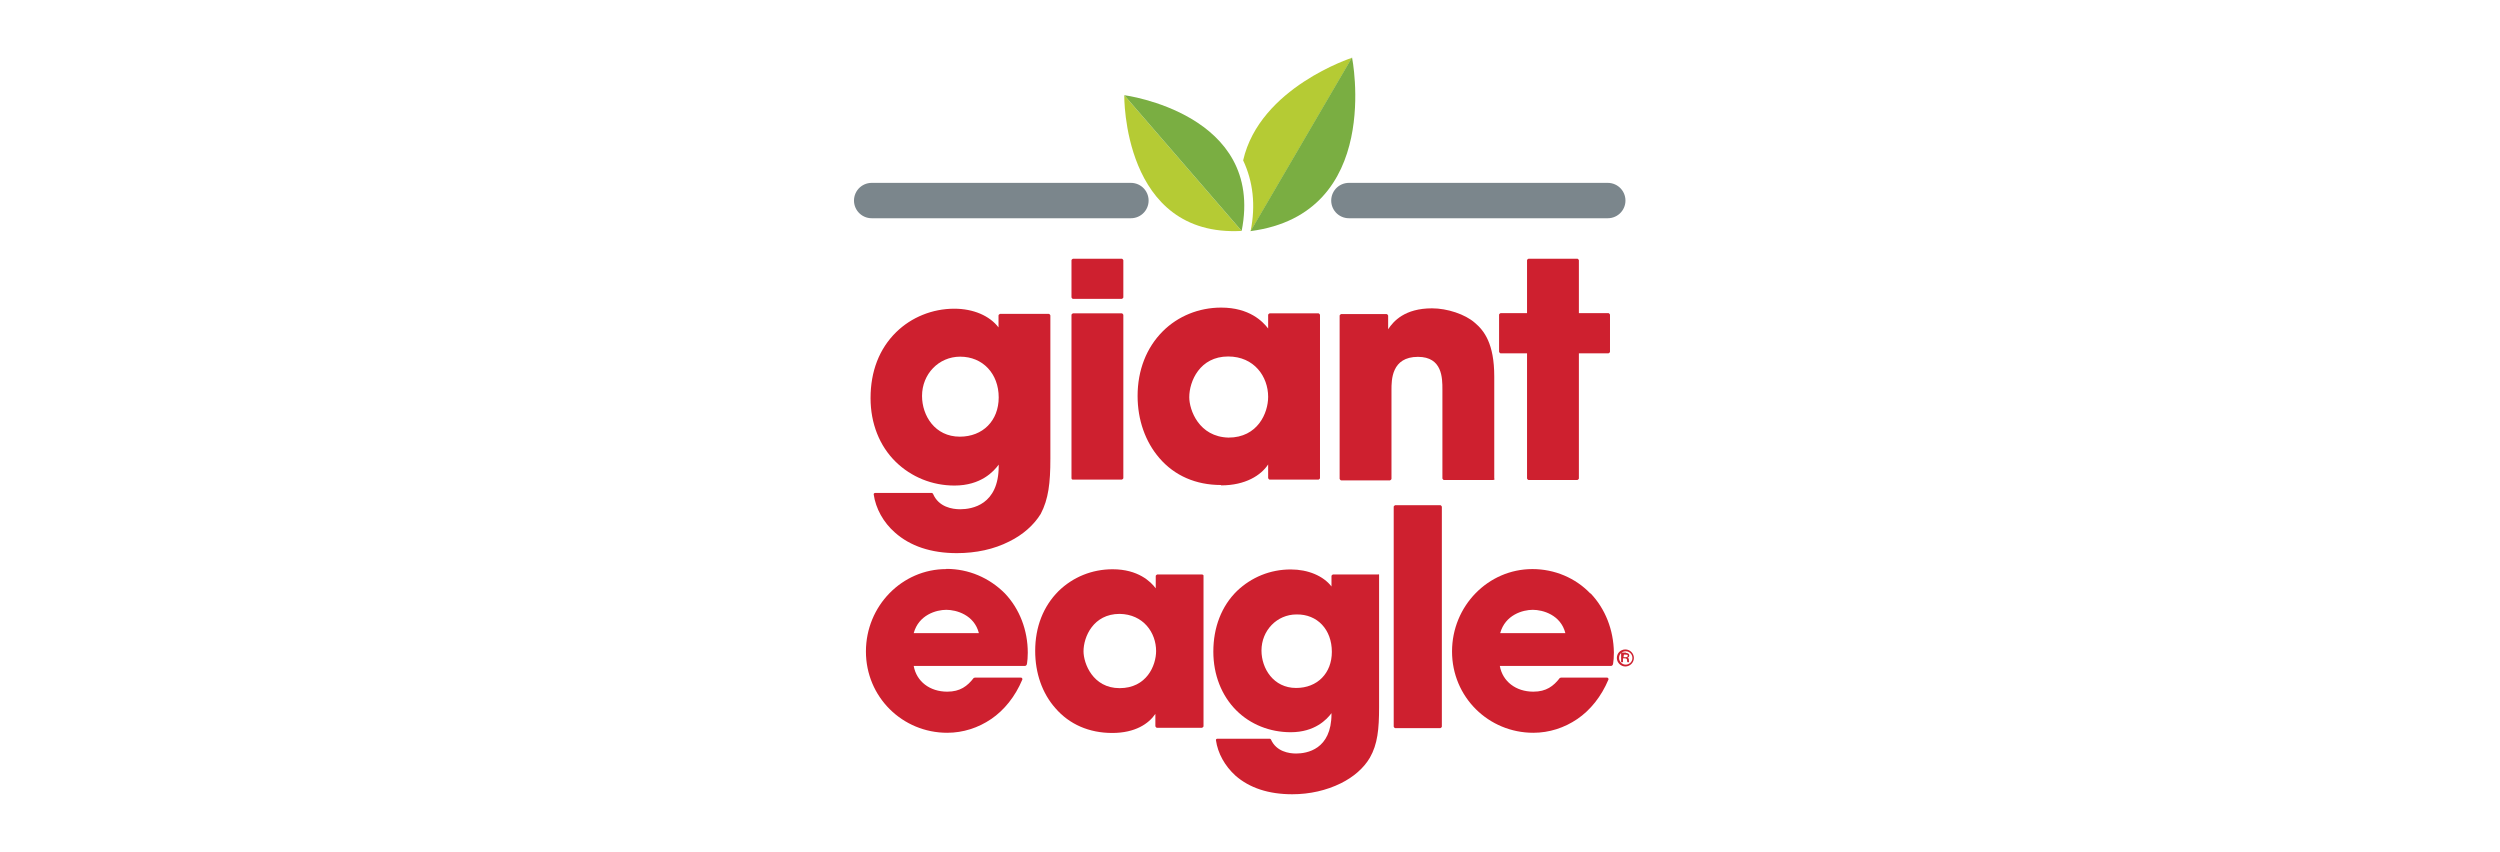
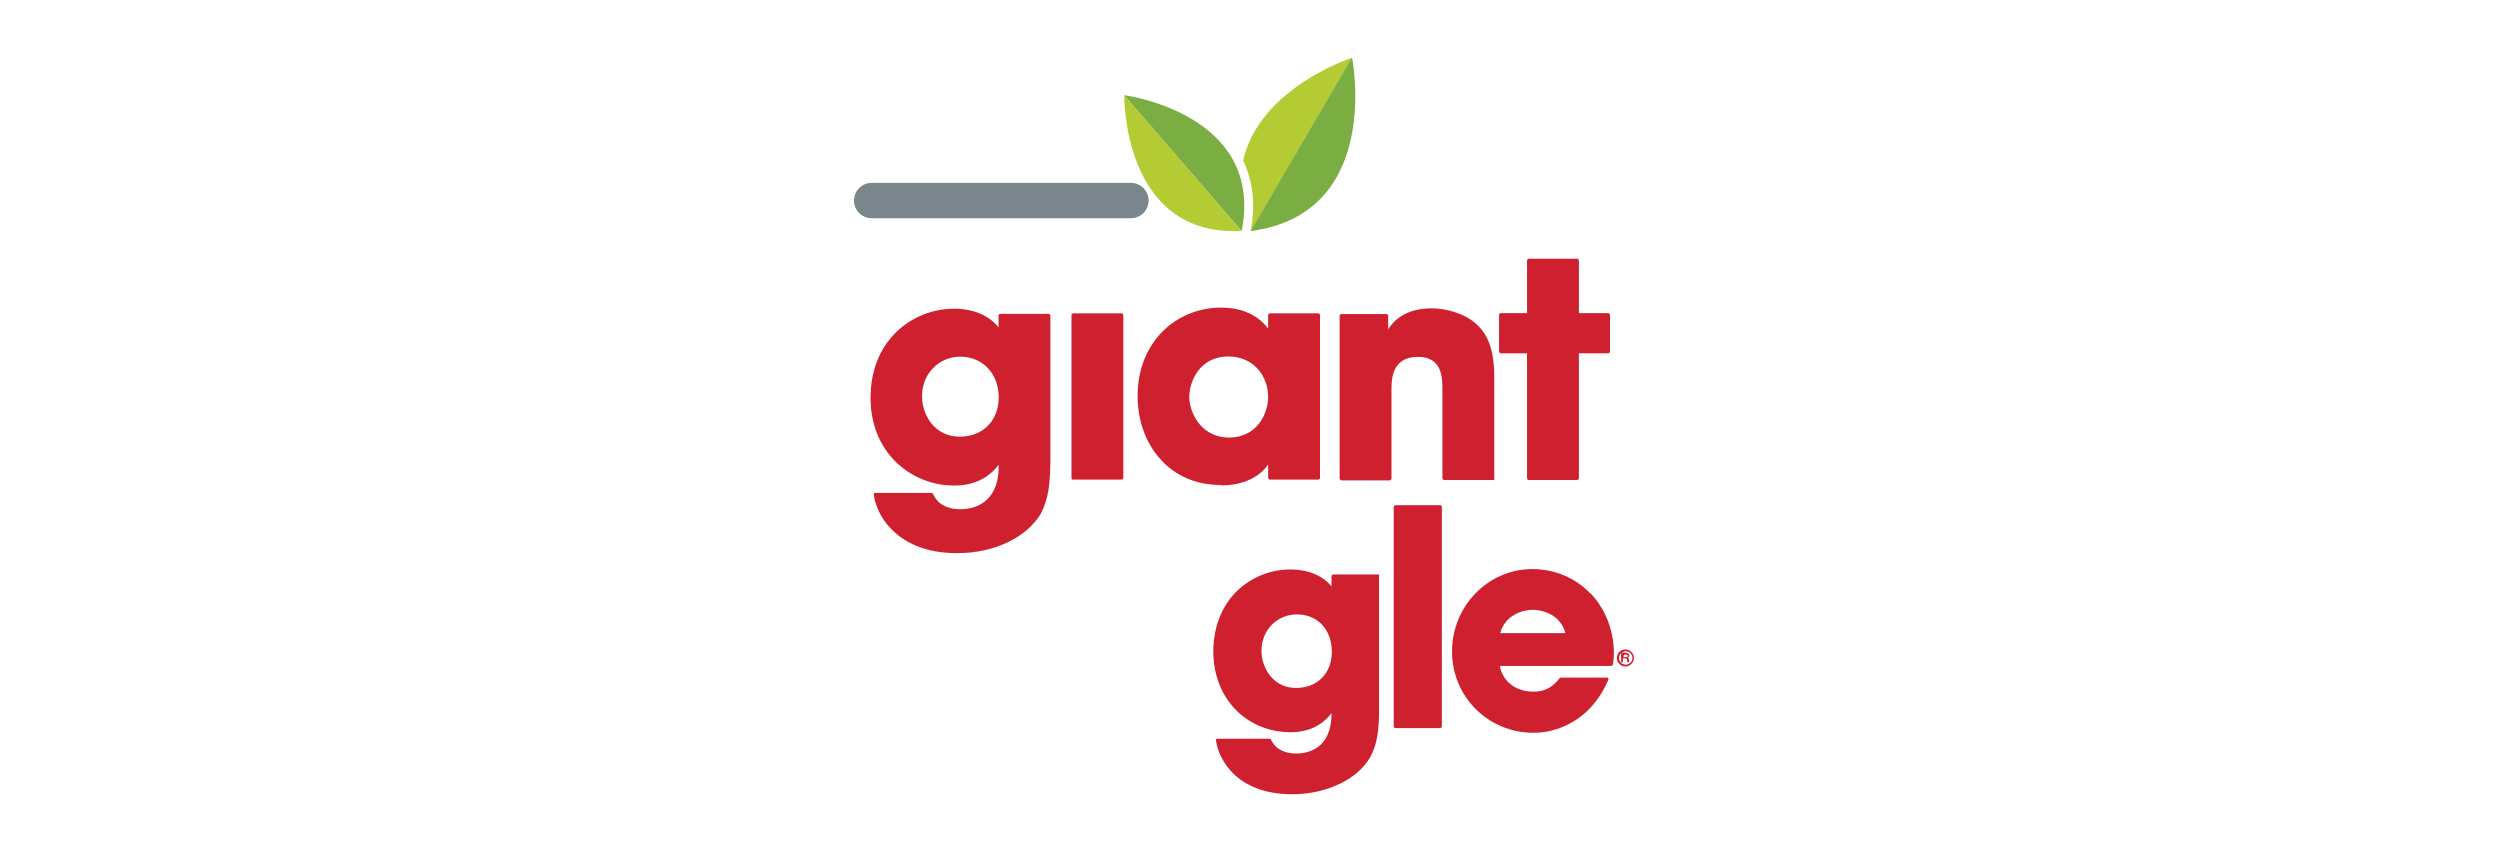
<svg xmlns="http://www.w3.org/2000/svg" id="svg5463" viewBox="0 0 135 46">
  <defs>
    <style>
      .cls-1 {
        fill: none;
        stroke: #7b868c;
        stroke-linecap: round;
        stroke-linejoin: round;
        stroke-width: 1.91px;
      }

      .cls-2 {
        fill: #7aae42;
      }

      .cls-2, .cls-3, .cls-4 {
        stroke-width: 0px;
      }

      .cls-3 {
        fill: #ce202f;
      }

      .cls-4 {
        fill: #b5cb34;
      }
    </style>
  </defs>
  <g>
    <g>
      <line class="cls-1" x1="47.07" y1="10.83" x2="61.07" y2="10.83" />
-       <line class="cls-1" x1="72.84" y1="10.83" x2="86.82" y2="10.83" />
    </g>
    <path class="cls-4" d="m67.13,8.66c.53,1.13.69,2.41.4,3.84h0l5.48-9.38s-4.98,1.6-5.88,5.54Z" />
    <g>
      <path class="cls-4" d="m60.71,5.14s-.11,7.68,6.34,7.33l-6.34-7.33" />
      <path class="cls-2" d="m60.71,5.14s7.6.99,6.34,7.33l-6.34-7.33" />
    </g>
    <path class="cls-2" d="m73.01,3.1s1.7,8.44-5.48,9.38l5.48-9.38" />
  </g>
  <g>
    <g>
-       <path class="cls-3" d="m51.1,30.73c-2.39,0-4.34,1.99-4.34,4.45s1.97,4.39,4.39,4.39c.86,0,1.68-.27,2.37-.74.71-.48,1.3-1.22,1.68-2.12.02-.02,0-.04,0-.08-.02-.02-.04-.04-.06-.04h-2.5s-.04.02-.06.02c-.34.44-.73.74-1.43.74-.94,0-1.66-.55-1.81-1.39h6.02s.06-.02.08-.06l.02-.08c.02-.15.04-.31.04-.57,0-1.22-.44-2.37-1.24-3.21-.84-.84-1.95-1.32-3.15-1.32Zm-1.76,3.46c.27-.99,1.22-1.26,1.76-1.26s1.51.27,1.76,1.26h-3.51Z" />
-       <path class="cls-3" d="m64.93,31.02h-2.44s-.08.04-.08.08v.67c-.27-.36-.95-1.03-2.33-1.03-1.11,0-2.14.42-2.92,1.18-.82.82-1.26,1.93-1.26,3.23,0,1.2.38,2.29,1.09,3.09.76.88,1.83,1.34,3.07,1.34s1.97-.5,2.33-1.03v.67s.04.08.08.08h2.44s.08-.04.08-.08v-8.15s-.02-.04-.06-.04Zm-2.5,4.13c0,.8-.52,2.01-1.97,2.01s-1.95-1.34-1.95-1.99c0-.78.53-2.02,1.95-2.02,1.28.02,1.97,1.01,1.97,2.01Z" />
      <path class="cls-3" d="m74.42,31.02h-2.44s-.08.04-.08.08v.57c-.44-.57-1.26-.92-2.2-.92-1.11,0-2.12.42-2.9,1.16-.84.82-1.28,1.97-1.28,3.28,0,1.24.44,2.37,1.24,3.17.76.76,1.81,1.18,2.94,1.18,1.3,0,1.95-.69,2.2-1.03v.04c0,1.93-1.34,2.14-1.91,2.14-.38,0-1.07-.1-1.36-.76-.02-.02-.04-.04-.06-.04h-2.83s-.04,0-.06.02-.02.04-.02.06c.1.71.48,1.39,1.05,1.91.76.67,1.8,1.01,3.07,1.01.95,0,1.85-.21,2.62-.59.69-.34,1.24-.82,1.57-1.38.42-.73.5-1.55.5-2.73v-7.16s-.02-.02-.06-.02Zm-2.5,4.18c0,1.15-.78,1.95-1.93,1.95-1.22,0-1.87-1.05-1.87-2.02,0-1.09.84-1.95,1.89-1.95,1.13-.02,1.91.82,1.91,2.02Z" />
      <path class="cls-3" d="m77.78,27.28h-2.44s-.08.04-.08.08v11.88s.04.08.08.08h2.44s.08-.04.08-.08v-11.88s-.04-.08-.08-.08Z" />
      <path class="cls-3" d="m85.88,32.05c-.8-.84-1.93-1.32-3.13-1.32-2.39,0-4.34,1.99-4.34,4.45s1.97,4.39,4.39,4.39c.86,0,1.68-.27,2.37-.74.71-.48,1.3-1.22,1.68-2.12.02-.02,0-.04,0-.08-.02-.02-.04-.04-.06-.04h-2.5s-.04.02-.06.02c-.34.44-.73.74-1.43.74-.94,0-1.66-.55-1.81-1.39h6.02s.06-.02.08-.06l.02-.08c.02-.15.04-.31.04-.59-.02-1.22-.46-2.35-1.26-3.19Zm-1.36,2.14h-3.51c.27-.99,1.22-1.26,1.76-1.26s1.51.27,1.76,1.26Z" />
    </g>
    <g>
      <path class="cls-3" d="m56.72,24.78v-7.75s-.04-.08-.08-.08h-2.64s-.08.04-.08.08v.65c-.48-.63-1.36-1.01-2.39-1.01-1.18,0-2.31.46-3.13,1.26-.92.9-1.39,2.12-1.39,3.57,0,1.36.48,2.58,1.36,3.44.84.82,1.97,1.28,3.17,1.28,1.43,0,2.12-.76,2.39-1.13v.08c0,2.1-1.45,2.33-2.08,2.33-.42,0-1.16-.11-1.47-.84-.02-.02-.04-.04-.06-.04h-3.06s-.04,0-.06.02-.02.04-.02.06c.11.76.52,1.51,1.15,2.06.82.73,1.95,1.11,3.34,1.11,1.03,0,2.01-.21,2.83-.63.74-.36,1.34-.9,1.7-1.49.42-.8.52-1.68.52-2.96Zm-2.79-3.32c0,1.26-.86,2.12-2.1,2.12-1.34,0-2.04-1.13-2.04-2.2,0-1.18.9-2.12,2.06-2.12,1.22,0,2.08.92,2.08,2.2Z" />
-       <path class="cls-3" d="m57.94,16.14h2.64s.08-.04.08-.08v-2.01s-.04-.08-.08-.08h-2.64s-.08.04-.08.08v2.01s.04.08.08.08Z" />
      <path class="cls-3" d="m57.94,25.9h2.64s.08-.04.08-.08v-8.82s-.04-.08-.08-.08h-2.64s-.08.04-.08.08v8.82c0,.06.04.08.08.08Z" />
      <path class="cls-3" d="m65.94,26.21c1.32,0,2.16-.55,2.54-1.13v.74s.04.08.08.08h2.64s.08-.04.08-.08v-8.82s-.04-.08-.08-.08h-2.64s-.08.04-.08.08v.74c-.29-.38-1.01-1.13-2.54-1.13-1.2,0-2.33.46-3.15,1.28-.88.88-1.36,2.1-1.36,3.49,0,1.3.42,2.48,1.18,3.36.82.95,1.97,1.45,3.32,1.45Zm-1.72-4.76c0-.86.57-2.2,2.1-2.2,1.41,0,2.16,1.09,2.16,2.18,0,.88-.57,2.2-2.14,2.2-1.6-.04-2.12-1.49-2.12-2.18Z" />
      <path class="cls-3" d="m80.69,25.85v-5.52c0-1.78-.55-2.48-1.05-2.9-.52-.46-1.49-.78-2.31-.78-1.47,0-2.08.69-2.37,1.13v-.74s-.04-.08-.08-.08h-2.46s-.08.04-.08.08v8.82s.04.08.08.08h2.64s.08-.04.08-.08v-4.81c0-.53,0-1.78,1.43-1.78,1.32,0,1.32,1.15,1.32,1.76v4.81s.04.08.08.08h2.64c.06,0,.1-.02.1-.06Z" />
      <path class="cls-3" d="m81.03,19.08h1.43v6.76s.04.08.08.08h2.64s.08-.04.08-.08v-6.76h1.6s.08-.04.08-.08v-2.01s-.04-.08-.08-.08h-1.6v-2.86s-.04-.08-.08-.08h-2.64s-.08.04-.08.08v2.86h-1.43s-.08.04-.08.08v2.01s.04.08.08.08Z" />
    </g>
  </g>
  <path class="cls-3" d="m88.23,35.53c0,.25-.21.46-.46.46s-.46-.21-.46-.46.19-.46.46-.46c.25,0,.46.21.46.46Zm-.8,0c0,.19.15.36.36.36.19,0,.36-.15.36-.36,0-.19-.15-.36-.36-.36s-.36.15-.36.36Zm.38-.27s.17,0,.17.13c0,.06-.02.11-.1.13h0c.08.02.08.06.08.13q0,.1.02.11h-.1s-.02-.04-.02-.1c0-.08-.02-.1-.11-.11h-.11v.21h-.1v-.52h.27Zm-.13.23h.11s.11,0,.11-.08c0-.06-.06-.06-.1-.06h-.11l-.02.13h0Z" />
</svg>